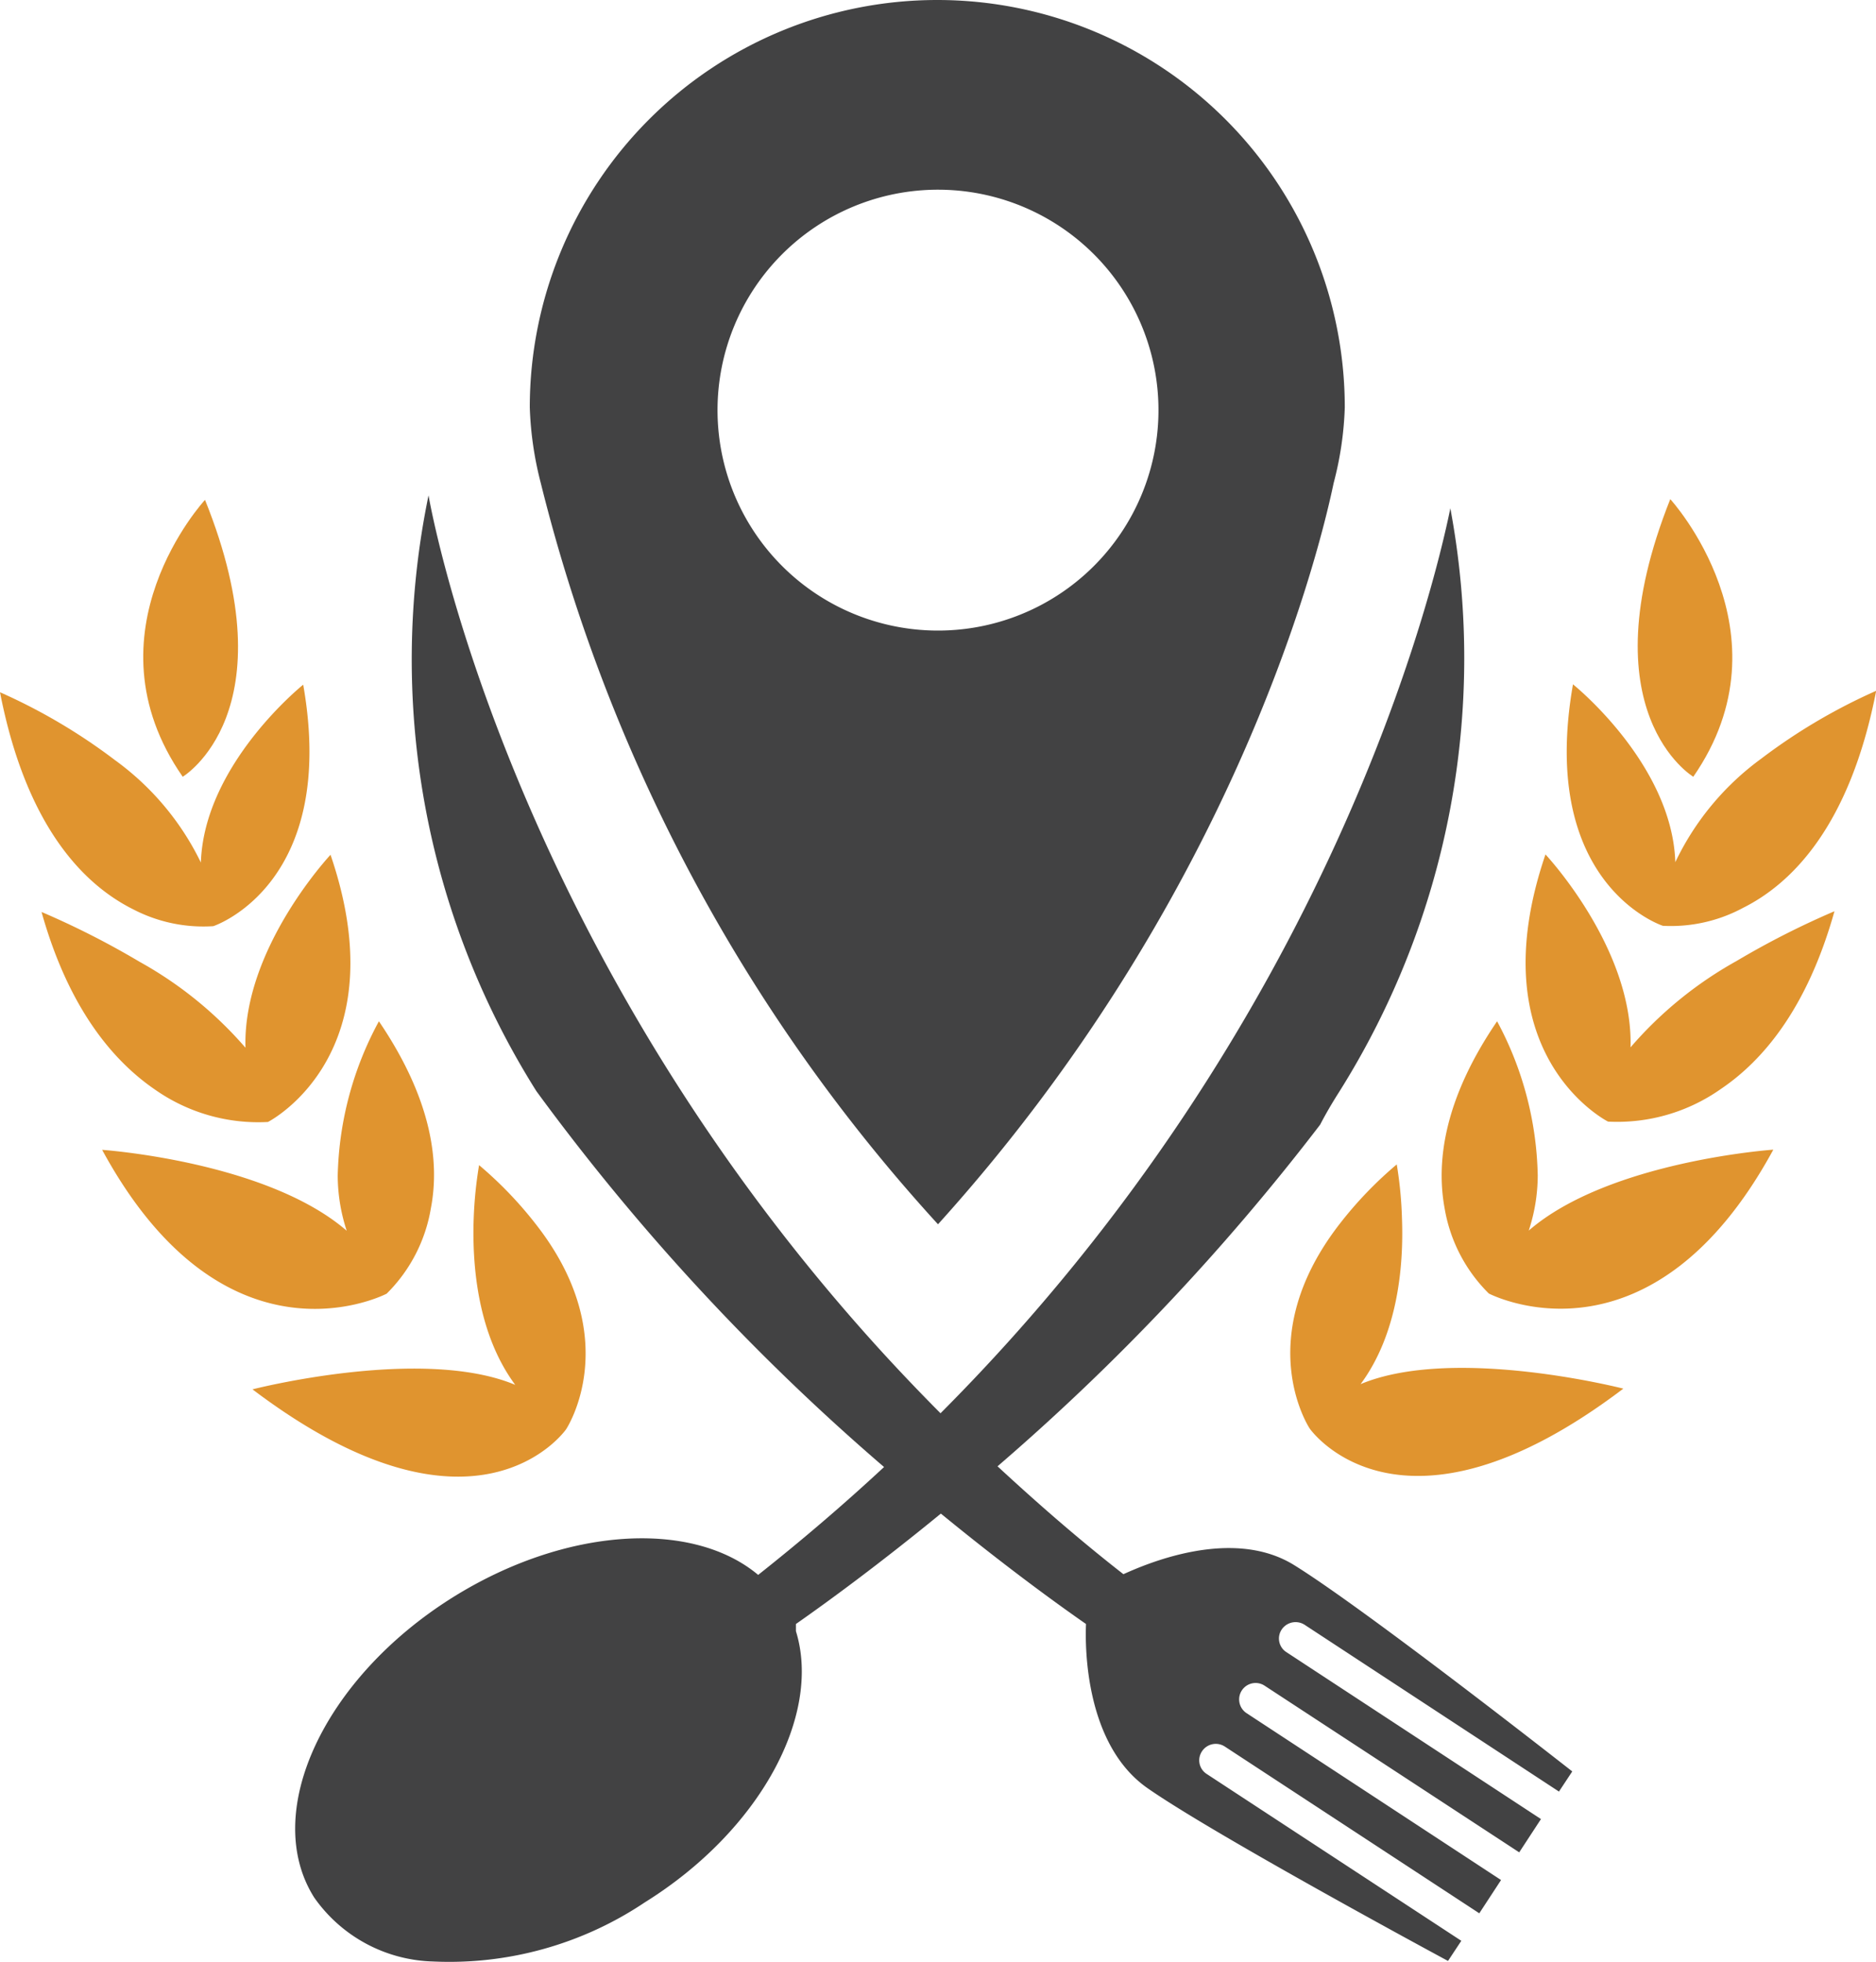
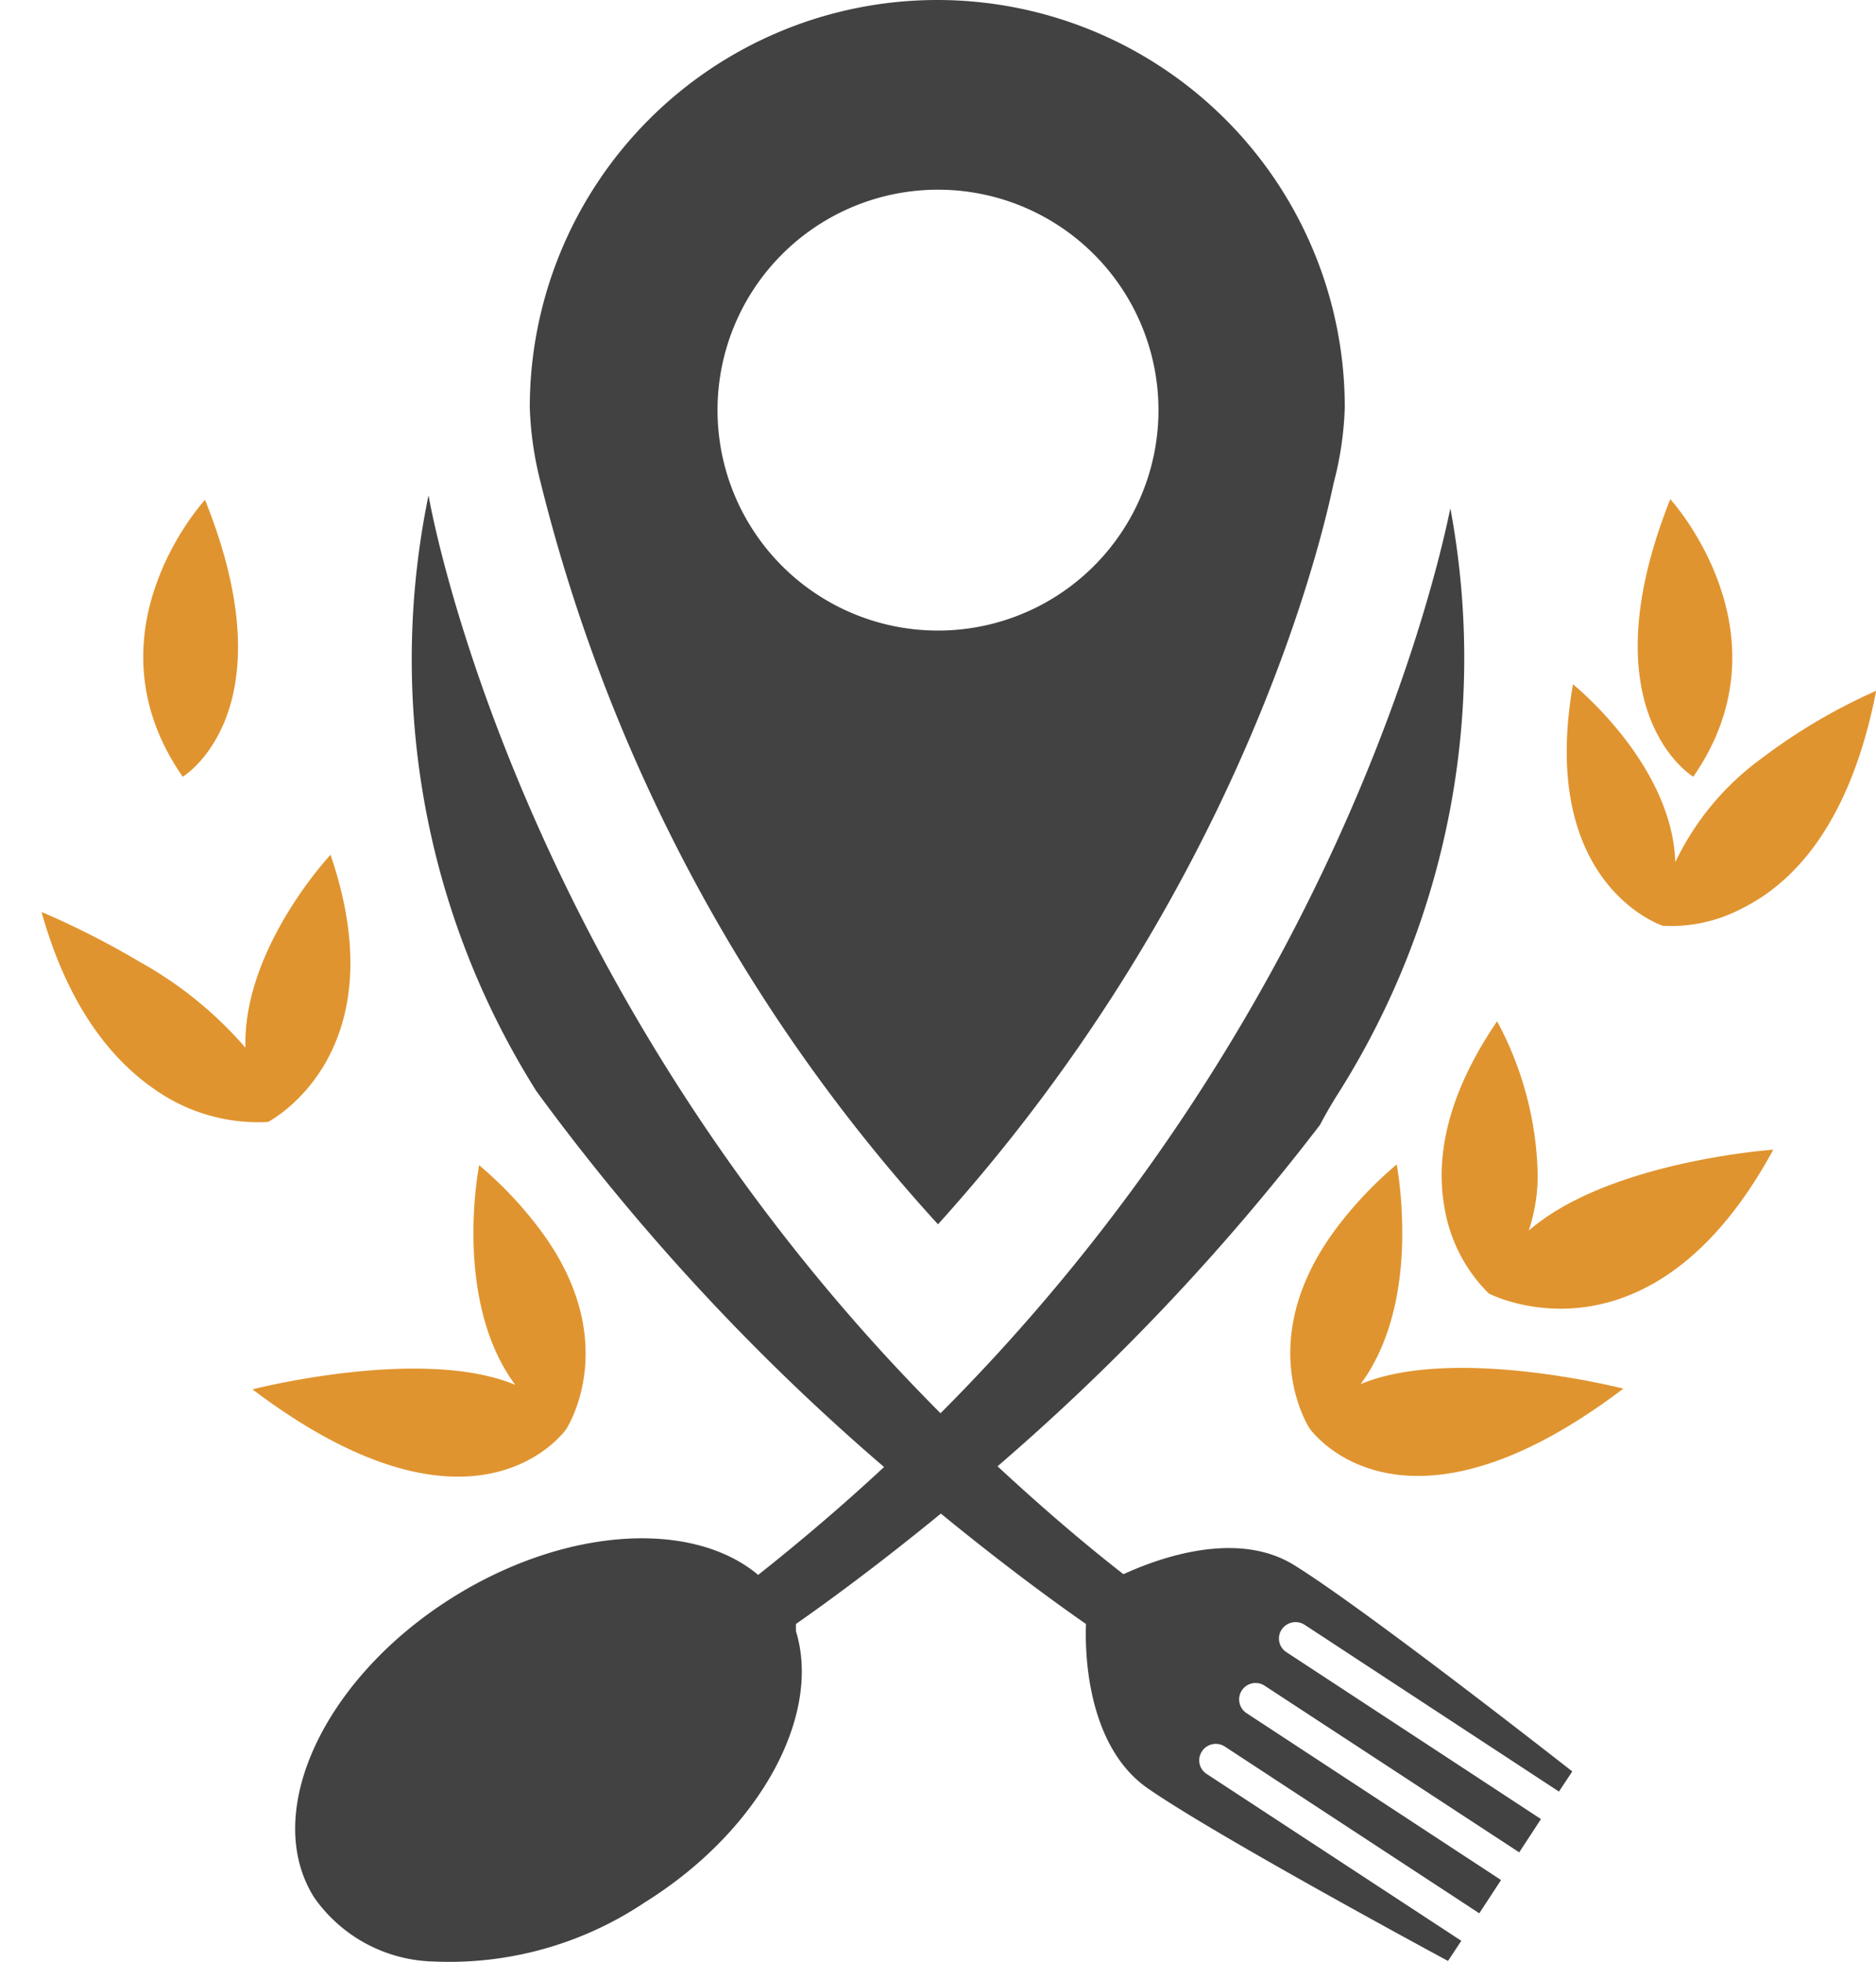
<svg xmlns="http://www.w3.org/2000/svg" id="OBJECTS" viewBox="0 0 104.32 109.13">
  <defs>
    <style>.cls-1{fill:#424243;}.cls-2{fill:#e0942f;}</style>
  </defs>
  <path class="cls-1" d="M375,112.29c16.09-17.81,21-36.44,22-41.22a18.7,18.7,0,0,0,.62-4.21,22.66,22.66,0,0,0-45.32,0,19.14,19.14,0,0,0,.61,4.2A95,95,0,0,0,375,112.29Zm0-57.54A12.26,12.26,0,1,1,362.74,67,12.26,12.26,0,0,1,375,54.75Z" transform="translate(-322.84 -44.2)" />
  <path class="cls-1" d="M403.49,72.47c-.89,4.38-6.65,28.58-28.35,50.33q-1.92-1.93-3.69-3.89c-20.73-23-24.78-47.16-24.78-47.16a45.05,45.05,0,0,0,6,33.14A124.45,124.45,0,0,0,372,125.79q-3.29,3.06-7,6c-3.66-3.07-10.71-2.68-17,1.26-7.2,4.52-10.64,12-7.69,16.68a8.34,8.34,0,0,0,6.6,3.56l0,0,0,0A19.52,19.52,0,0,0,358.7,150c6.42-4,9.84-10.42,8.4-15.08,0-.23,0-.37,0-.4,1.86-1.3,4.69-3.38,8.06-6.14,3.37,2.76,6.2,4.84,8.07,6.14,0,.2-.39,6.47,3.42,9.13s16.71,9.61,16.71,9.61l.74-1.12-14.16-9.28a.9.9,0,0,1-.26-1.26.92.92,0,0,1,1.26-.27l14.16,9.28,1.21-1.85-14.15-9.28a.91.91,0,1,1,1-1.53l14.16,9.27,1.21-1.85-14.15-9.28a.9.9,0,0,1-.27-1.26.93.93,0,0,1,1.27-.27l14.15,9.28.74-1.12s-11.46-9-15.49-11.49c-3.49-2.14-8.31,0-9.47.52h0c-2.5-1.95-4.84-4-7-6a126.56,126.56,0,0,0,17.94-19c.29-.56.63-1.15,1.05-1.81A45.31,45.31,0,0,0,403.49,72.47Z" transform="translate(-322.84 -44.2)" />
  <path class="cls-2" d="M417,87.4c5.54-8-1.28-15.44-1.28-15.44C411,83.82,417,87.4,417,87.4Z" transform="translate(-322.84 -44.2)" />
  <path class="cls-2" d="M406.09,101c-3,4.4-3.38,7.88-2.92,10.39a8.7,8.7,0,0,0,2.46,4.75h0l0,0h0c.55.28,9.14,4.29,15.82-8,0,0-9.13.63-13.6,4.5a9.87,9.87,0,0,0,.5-3.07A18.82,18.82,0,0,0,406.09,101Z" transform="translate(-322.84 -44.2)" />
  <path class="cls-2" d="M397.35,112.25c-5,6.43-1.68,11.4-1.68,11.4l0,0s0,0,0,0,5,7.21,17.44-2.22c0,0-9.42-2.42-14.61-.25,2.08-2.81,2.4-6.6,2.3-9.22a22,22,0,0,0-.29-3A21.76,21.76,0,0,0,397.35,112.25Z" transform="translate(-322.84 -44.2)" />
  <path class="cls-2" d="M416,92.15c-.18-5.48-5.69-9.89-5.69-9.89-1.93,11,4.78,13.36,5,13.43v0a8.46,8.46,0,0,0,4.46-1c2.72-1.36,5.94-4.57,7.4-12.07a32,32,0,0,0-6.4,3.78A15.23,15.23,0,0,0,416,92.15Z" transform="translate(-322.84 -44.2)" />
-   <path class="cls-2" d="M413.51,102.45c.16-5.52-4.73-10.73-4.73-10.73-3.75,11,3.23,14.73,3.48,14.86v0a10,10,0,0,0,6.28-1.82c2.34-1.58,4.8-4.49,6.31-9.88a46.46,46.46,0,0,0-5.45,2.77A21.69,21.69,0,0,0,413.51,102.45Z" transform="translate(-322.84 -44.2)" />
  <path class="cls-2" d="M333,87.4S339,83.82,334.24,72C334.24,72,327.42,79.37,333,87.4Z" transform="translate(-322.84 -44.2)" />
-   <path class="cls-2" d="M343.91,101a18.82,18.82,0,0,0-2.29,8.58,9.87,9.87,0,0,0,.5,3.07c-4.47-3.87-13.6-4.5-13.6-4.5,6.67,12.29,15.27,8.28,15.82,8h0l0,0h0a8.7,8.7,0,0,0,2.46-4.75C347.29,108.86,346.88,105.38,343.91,101Z" transform="translate(-322.84 -44.2)" />
  <path class="cls-2" d="M349.48,109a22.91,22.91,0,0,0-.3,3c-.09,2.62.23,6.41,2.31,9.22-5.19-2.17-14.61.25-14.61.25,12.46,9.43,17.44,2.22,17.44,2.22v0l0,0s3.33-5-1.68-11.4A21.76,21.76,0,0,0,349.48,109Z" transform="translate(-322.84 -44.2)" />
-   <path class="cls-2" d="M334.7,95.71v0c.22-.07,6.93-2.47,5-13.43,0,0-5.51,4.41-5.69,9.89a15.23,15.23,0,0,0-4.77-5.69,32,32,0,0,0-6.4-3.78c1.46,7.5,4.68,10.71,7.4,12.07A8.46,8.46,0,0,0,334.7,95.71Z" transform="translate(-322.84 -44.2)" />
  <path class="cls-2" d="M337.74,106.6v0c.25-.13,7.23-3.89,3.48-14.86,0,0-4.89,5.21-4.73,10.73a21.69,21.69,0,0,0-5.89-4.78,46.46,46.46,0,0,0-5.45-2.77c1.51,5.39,4,8.3,6.31,9.88A10,10,0,0,0,337.74,106.6Z" transform="translate(-322.84 -44.2)" />
</svg>